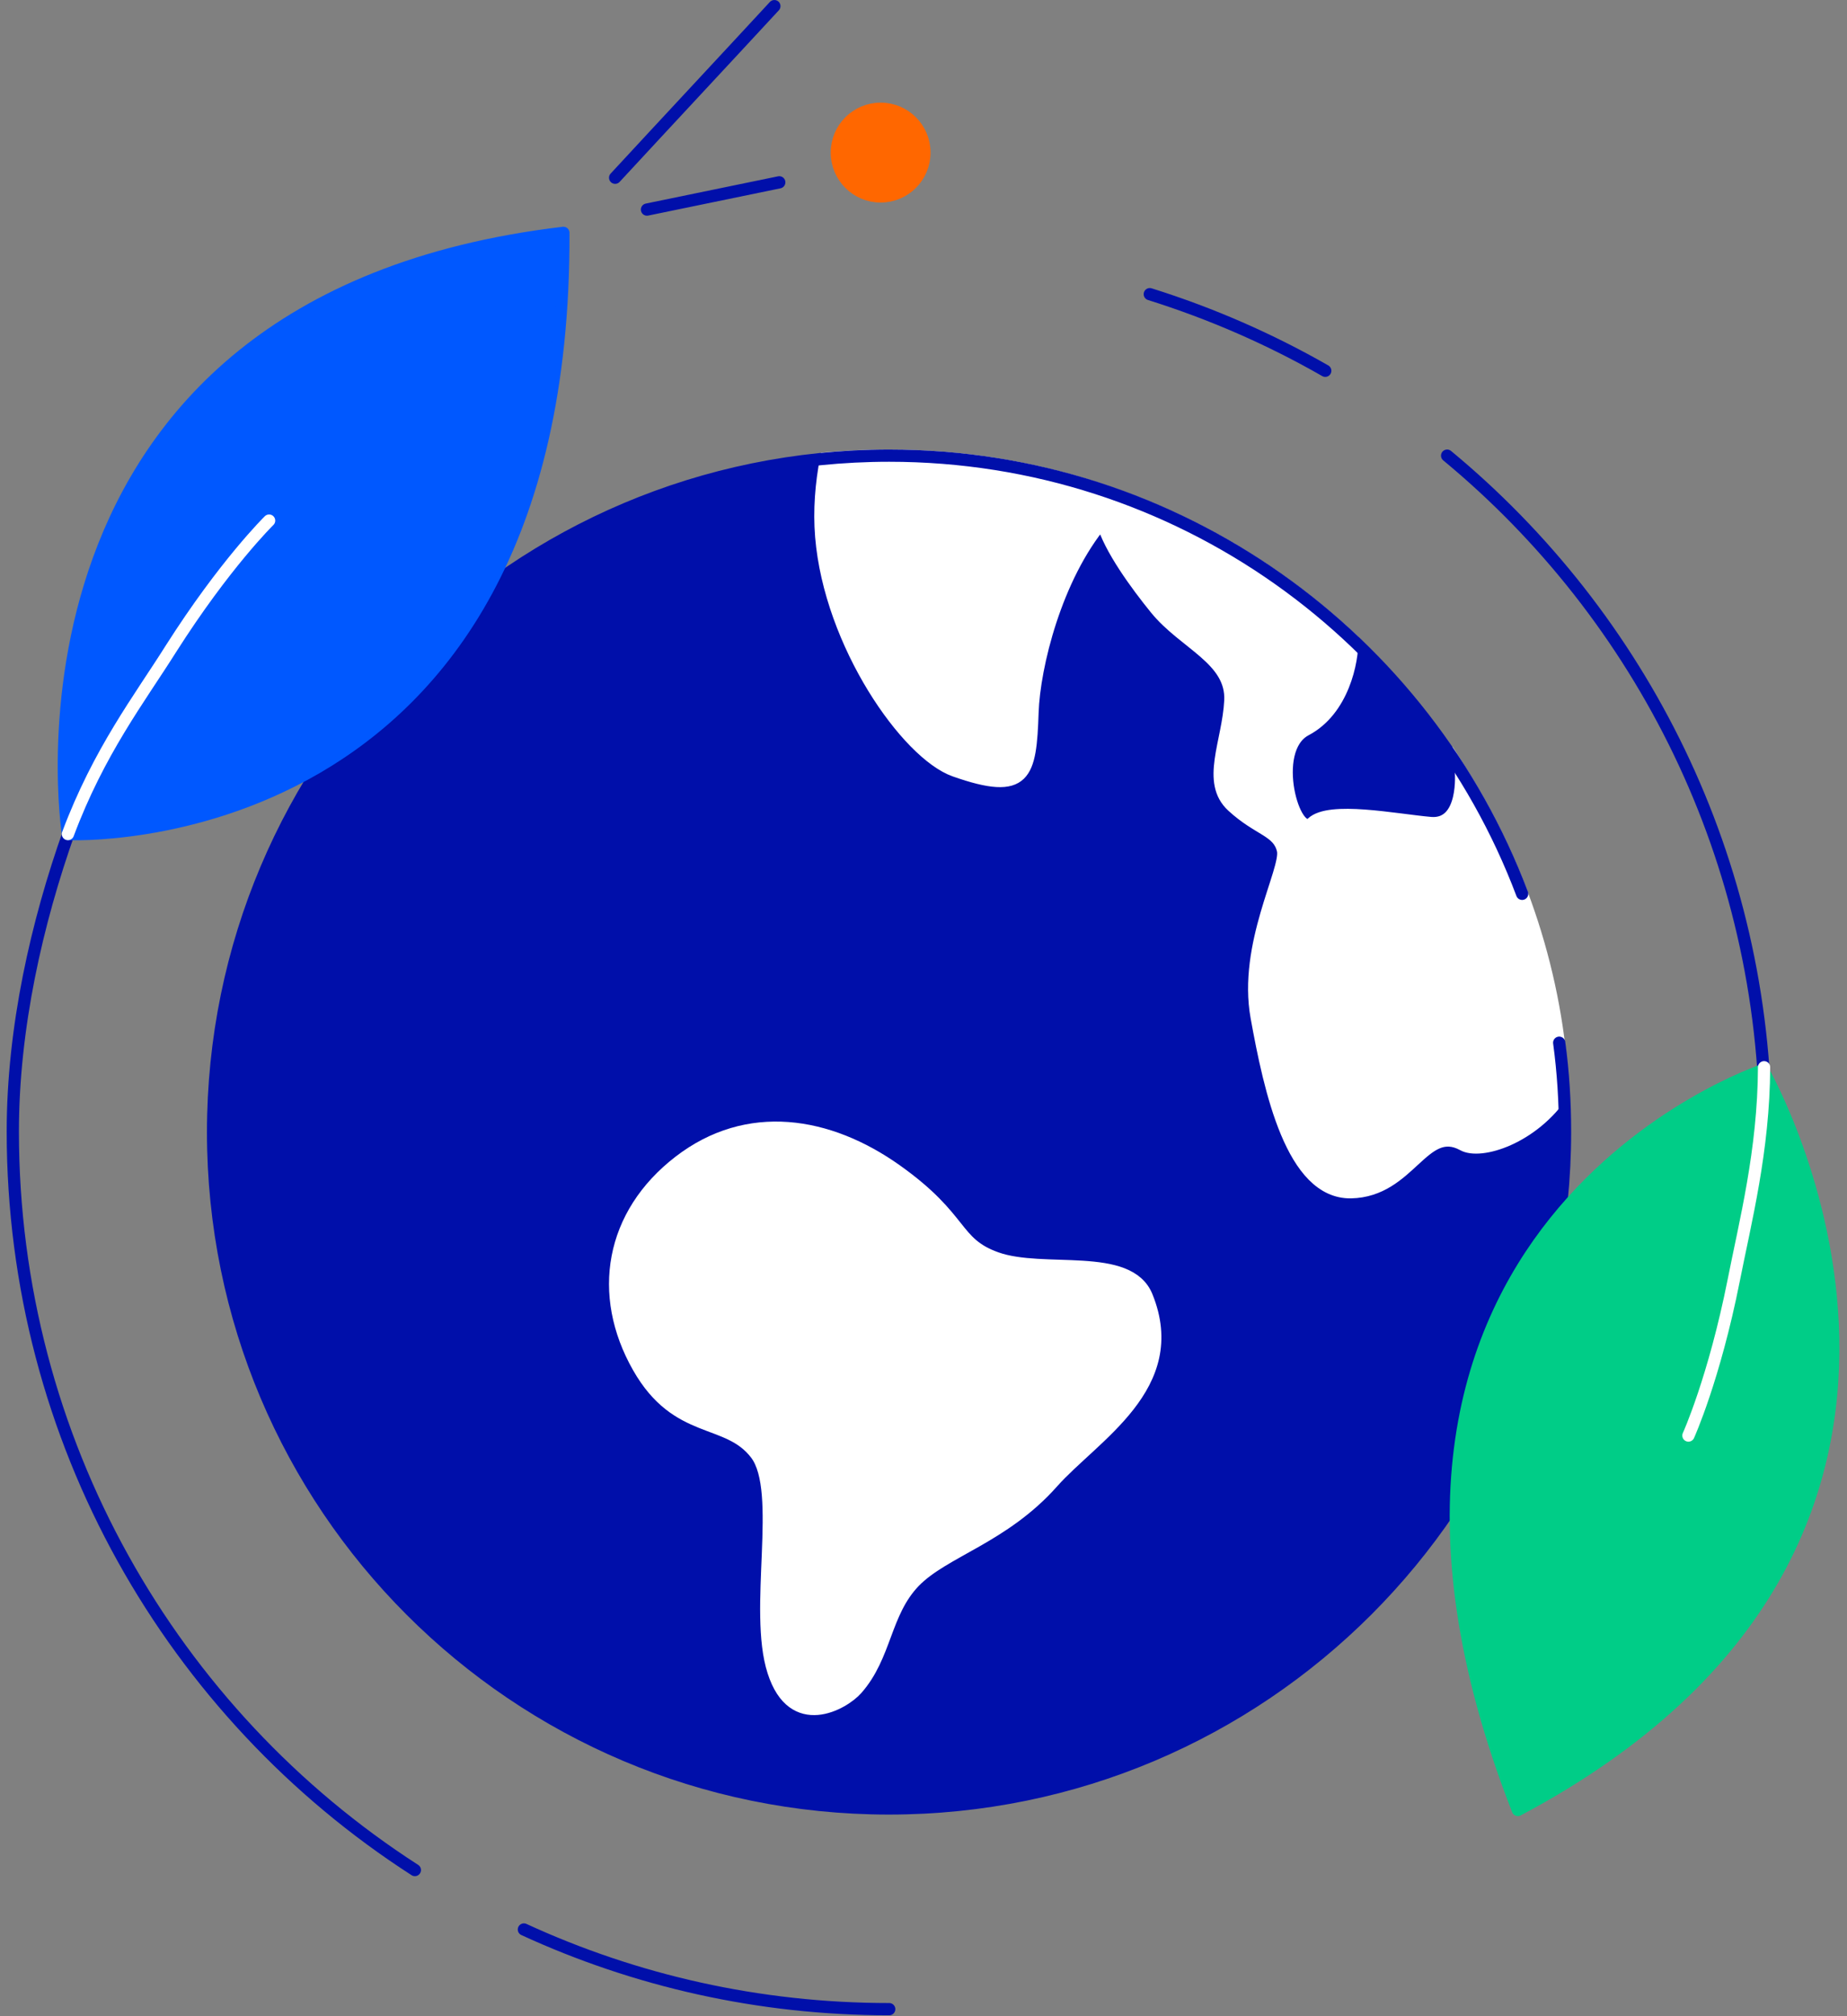
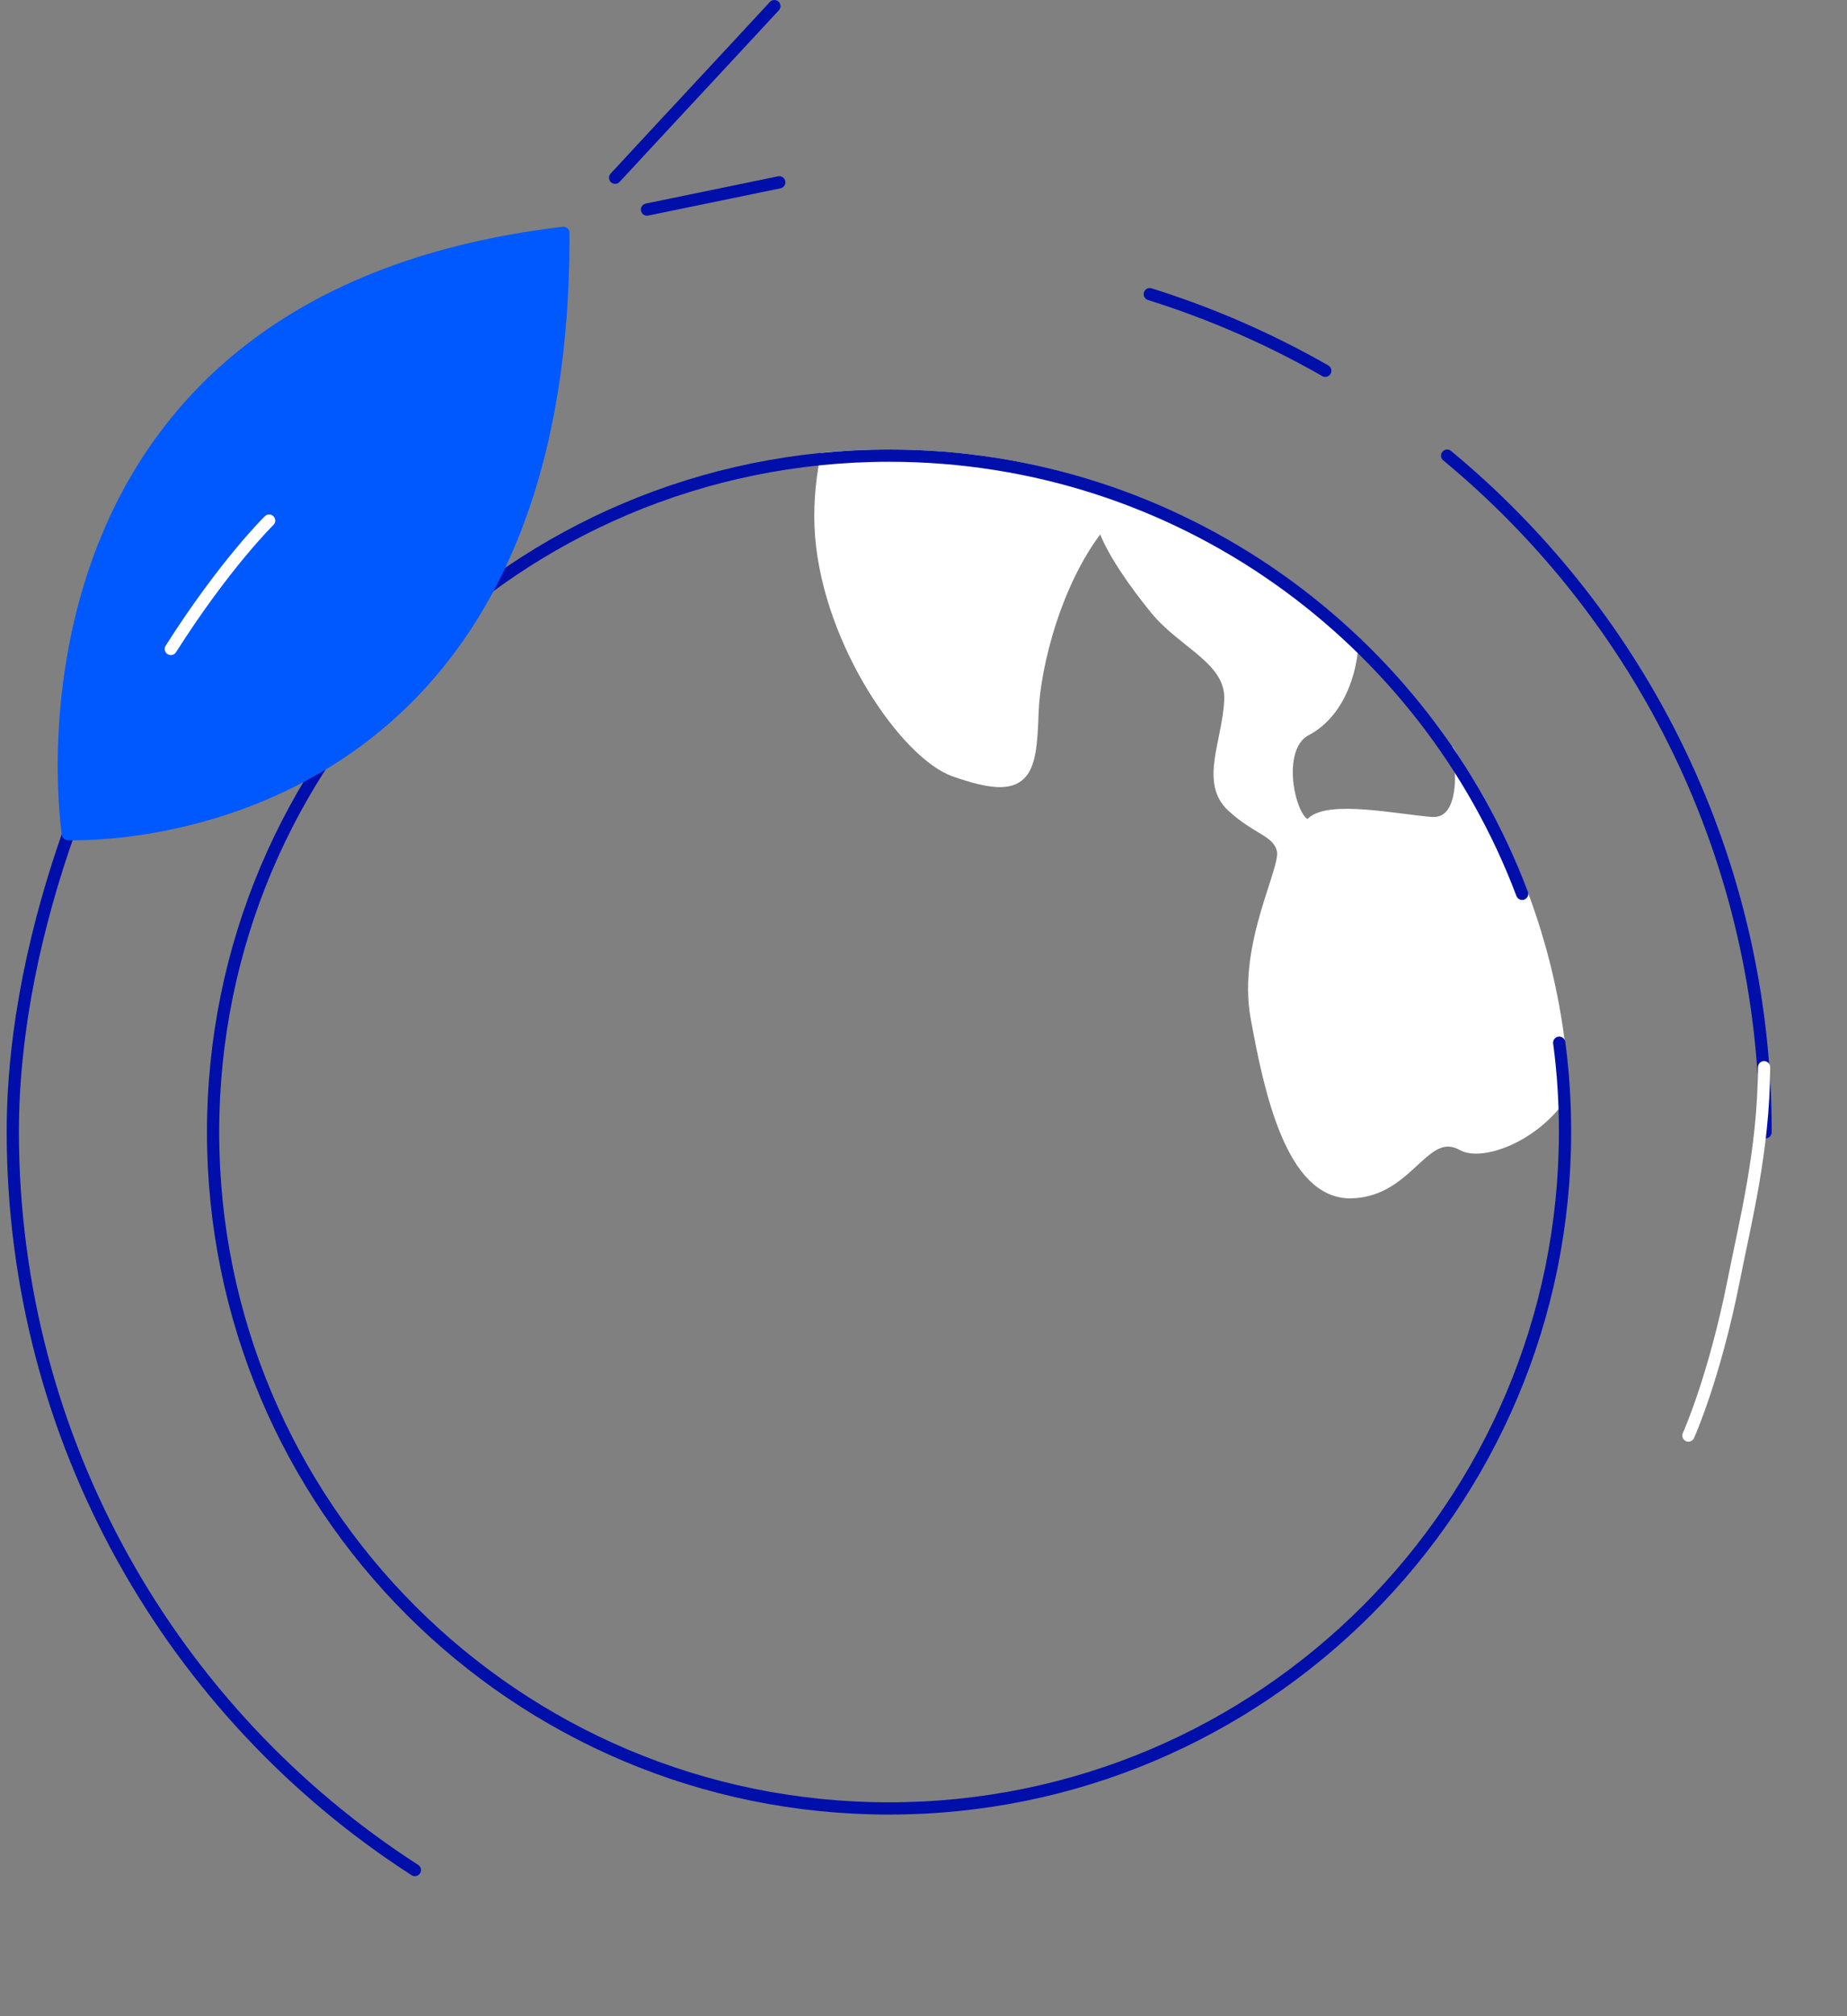
<svg xmlns="http://www.w3.org/2000/svg" width="110" height="120" viewBox="0 0 110 120" fill="none">
  <rect x="0" y="0" width="110" height="120" fill="#808080" stroke="none" />
  <g clip-path="url(#clip0_34_1194)">
    <path d="M86.185 27.119C97.766 36.693 105.152 51.173 105.152 67.386" stroke="#000FAA" stroke-width="0.729" stroke-miterlimit="10" stroke-linecap="round" stroke-linejoin="round" />
    <path d="M68.477 17.508C72.143 18.657 75.644 20.188 78.927 22.067" stroke="#000FAA" stroke-width="0.729" stroke-miterlimit="10" stroke-linecap="round" stroke-linejoin="round" />
    <path d="M24.708 111.301C10.283 102.018 0.763 85.769 0.763 67.35C0.763 61.185 2.185 54.93 4.137 49.441" stroke="#000FAA" stroke-width="0.729" stroke-miterlimit="10" stroke-linecap="round" stroke-linejoin="round" />
-     <path d="M93.207 67.386C93.207 89.617 75.189 107.635 52.939 107.635C30.708 107.635 12.69 89.617 12.69 67.386C12.69 46.413 28.739 29.179 49.219 27.301C50.441 27.192 51.699 27.137 52.958 27.137C57.644 27.137 62.149 27.939 66.325 29.416C66.581 29.508 66.854 29.599 67.109 29.708C72.143 31.605 76.702 34.468 80.55 38.079C83.03 40.395 85.201 43.04 87.024 45.921C90.562 51.52 92.769 58.067 93.17 65.07C93.189 65.818 93.207 66.602 93.207 67.386Z" fill="#000FAA" />
-     <path d="M38.021 81.374C35.559 77.052 36.38 72.273 40.447 69.137C44.514 66 49.346 66.784 53.395 69.666C57.444 72.547 56.787 73.97 59.34 74.881C62.167 75.885 67.219 74.499 68.295 77.161C70.465 82.504 65.14 85.459 62.678 88.231C59.76 91.514 56.222 92.316 54.453 94.14C52.666 96 52.775 98.535 51.024 100.523C50.24 101.416 47.231 103.131 46.064 99.483C44.878 95.818 46.72 88.76 45.024 86.535C43.328 84.31 40.337 85.441 38.021 81.374Z" fill="white" stroke="white" stroke-width="0.729" stroke-miterlimit="10" />
    <path d="M87.006 45.903C87.006 45.903 87.298 49.167 85.201 48.985C83.103 48.802 79.182 48 78.143 48.985C77.103 49.988 75.535 44.626 77.76 43.441C79.985 42.273 80.568 39.356 80.532 38.061C76.684 34.45 72.143 31.568 67.091 29.69C66.836 29.599 66.562 29.489 66.307 29.398H66.289C62.112 27.921 57.626 27.119 52.939 27.119C51.681 27.119 50.441 27.173 49.201 27.283C48.909 28.796 48.781 30.365 48.909 31.933C49.438 38.334 54.015 44.863 56.86 45.866C61.109 47.362 61.365 46.122 61.492 42.401C61.584 39.666 62.878 34.377 65.65 31.058C66.07 32.626 67.711 34.851 68.824 36.219C70.52 38.316 73.401 39.228 73.274 41.708C73.146 44.188 71.833 46.541 73.401 47.982C74.97 49.422 76.137 49.422 76.41 50.608C76.666 51.775 74.058 56.225 74.842 60.547C75.626 64.869 76.939 71.015 80.459 70.96C83.979 70.888 84.763 66.839 87.134 68.134C88.173 68.717 91.292 67.751 93.097 65.052C92.751 58.03 90.544 51.502 87.006 45.903Z" fill="white" stroke="white" stroke-width="0.729" stroke-miterlimit="10" />
    <path d="M92.86 62.061C93.097 63.793 93.207 65.581 93.207 67.368C93.207 89.599 75.189 107.635 52.939 107.635C30.69 107.635 12.69 89.617 12.69 67.386C12.69 45.155 30.708 27.119 52.958 27.119C70.21 27.119 84.909 37.97 90.653 53.198" stroke="#000FAA" stroke-width="0.729" stroke-miterlimit="10" stroke-linecap="round" stroke-linejoin="round" />
-     <path d="M90.398 107.726C121.018 91.477 104.988 63.702 104.988 63.702C104.988 63.702 76.83 73.076 90.398 107.726Z" fill="#00CD87" stroke="#00CD87" stroke-width="0.729" stroke-miterlimit="10" stroke-linecap="round" stroke-linejoin="round" />
    <path d="M100.556 85.441C100.556 85.441 102.088 82.067 103.255 76.195C103.93 72.766 105.043 68.48 105.061 63.52" stroke="white" stroke-width="0.729" stroke-miterlimit="10" stroke-linecap="round" stroke-linejoin="round" />
    <path d="M33.553 13.86C-0.878 17.945 4.046 49.641 4.046 49.641C4.046 49.641 33.681 51.064 33.553 13.86Z" fill="#0058FF" stroke="#0058FF" stroke-width="0.729" stroke-miterlimit="10" stroke-linecap="round" stroke-linejoin="round" />
-     <path d="M16.027 30.985C16.027 30.985 13.383 33.575 10.173 38.626C8.313 41.581 5.888 44.717 4.046 49.641" stroke="white" stroke-width="0.729" stroke-miterlimit="10" stroke-linecap="round" stroke-linejoin="round" />
-     <path d="M52.958 119.581C45.188 119.581 37.821 117.884 31.201 114.839" stroke="#000FAA" stroke-width="0.729" stroke-miterlimit="10" stroke-linecap="round" stroke-linejoin="round" />
-     <path d="M52.447 11.69C53.888 11.69 55.055 10.523 55.055 9.082C55.055 7.641 53.888 6.474 52.447 6.474C51.006 6.474 49.839 7.641 49.839 9.082C49.839 10.523 51.006 11.69 52.447 11.69Z" fill="#FF6700" stroke="#FF6700" stroke-width="0.729" stroke-miterlimit="10" stroke-linecap="round" stroke-linejoin="round" />
+     <path d="M16.027 30.985C16.027 30.985 13.383 33.575 10.173 38.626" stroke="white" stroke-width="0.729" stroke-miterlimit="10" stroke-linecap="round" stroke-linejoin="round" />
    <path d="M36.635 10.578C39.79 7.167 42.964 3.775 46.118 0.365" stroke="#000FAA" stroke-width="0.729" stroke-miterlimit="10" stroke-linecap="round" stroke-linejoin="round" />
    <path d="M38.532 12.474C41.158 11.927 43.784 11.398 46.41 10.851" stroke="#000FAA" stroke-width="0.729" stroke-miterlimit="10" stroke-linecap="round" stroke-linejoin="round" />
  </g>
  <defs>
    <clipPath id="clip0_34_1194">
      <rect width="109.24" height="120" fill="white" transform="translate(0.38)" />
    </clipPath>
  </defs>
</svg>